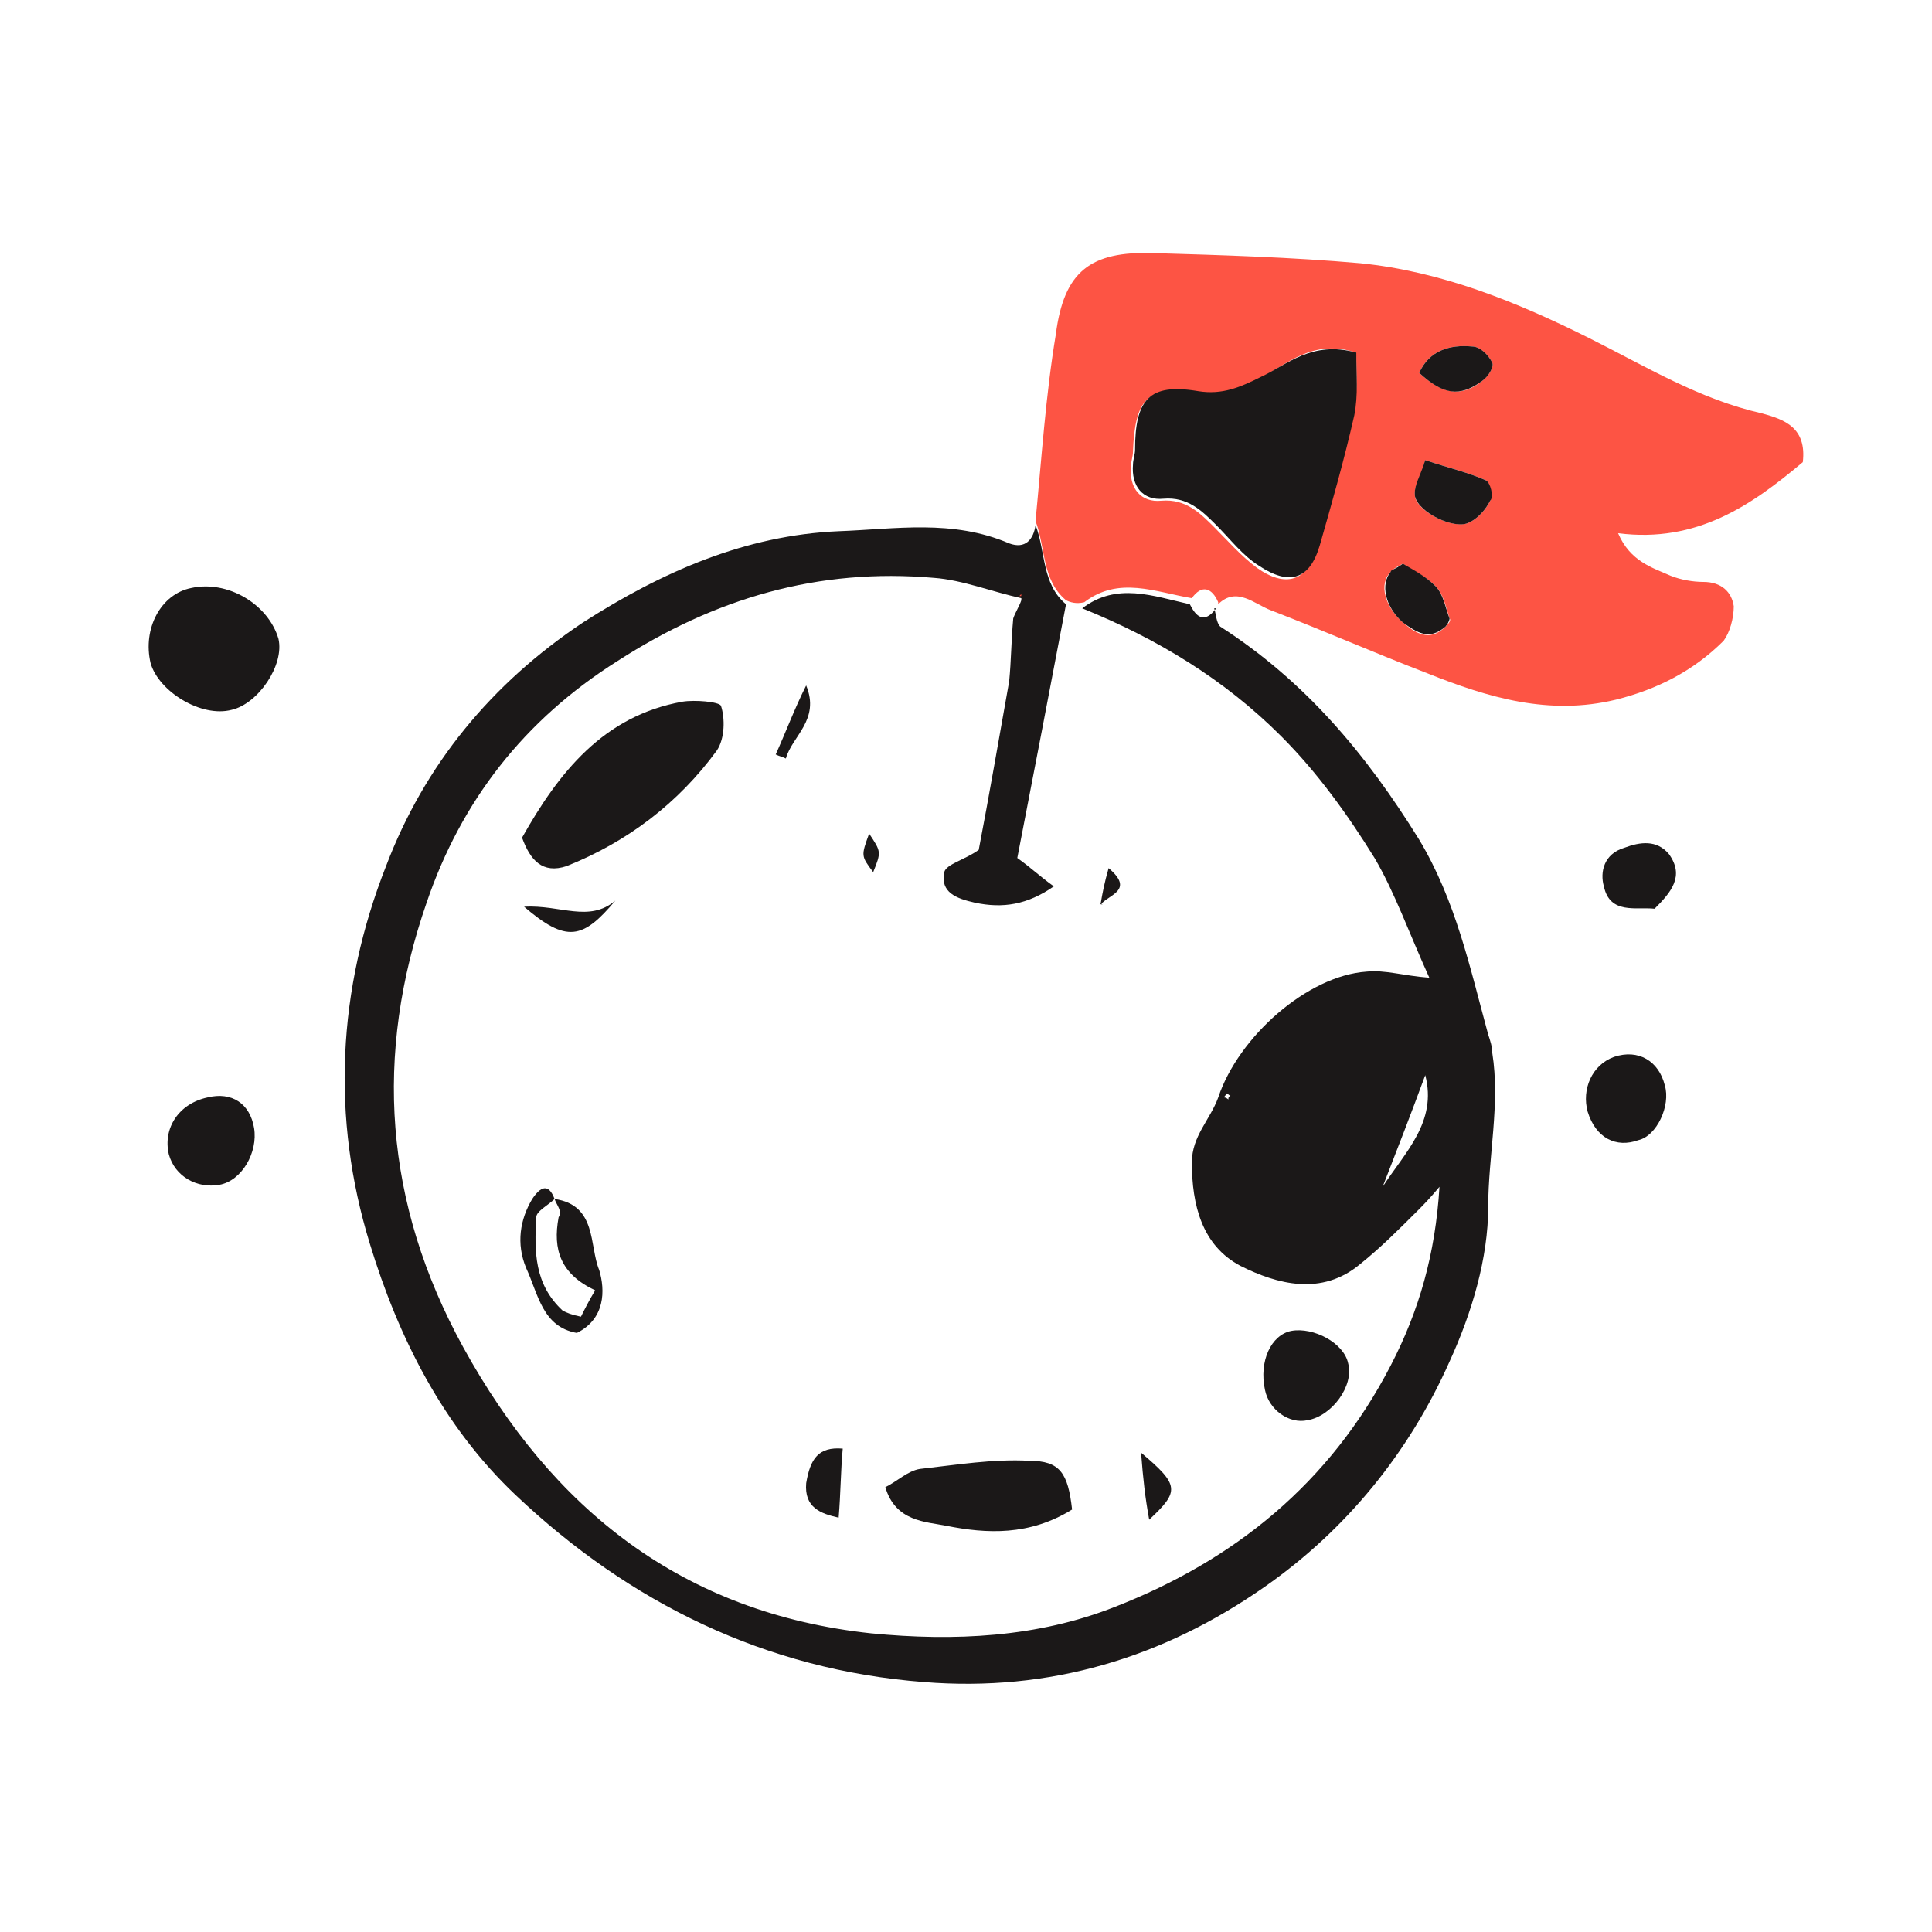
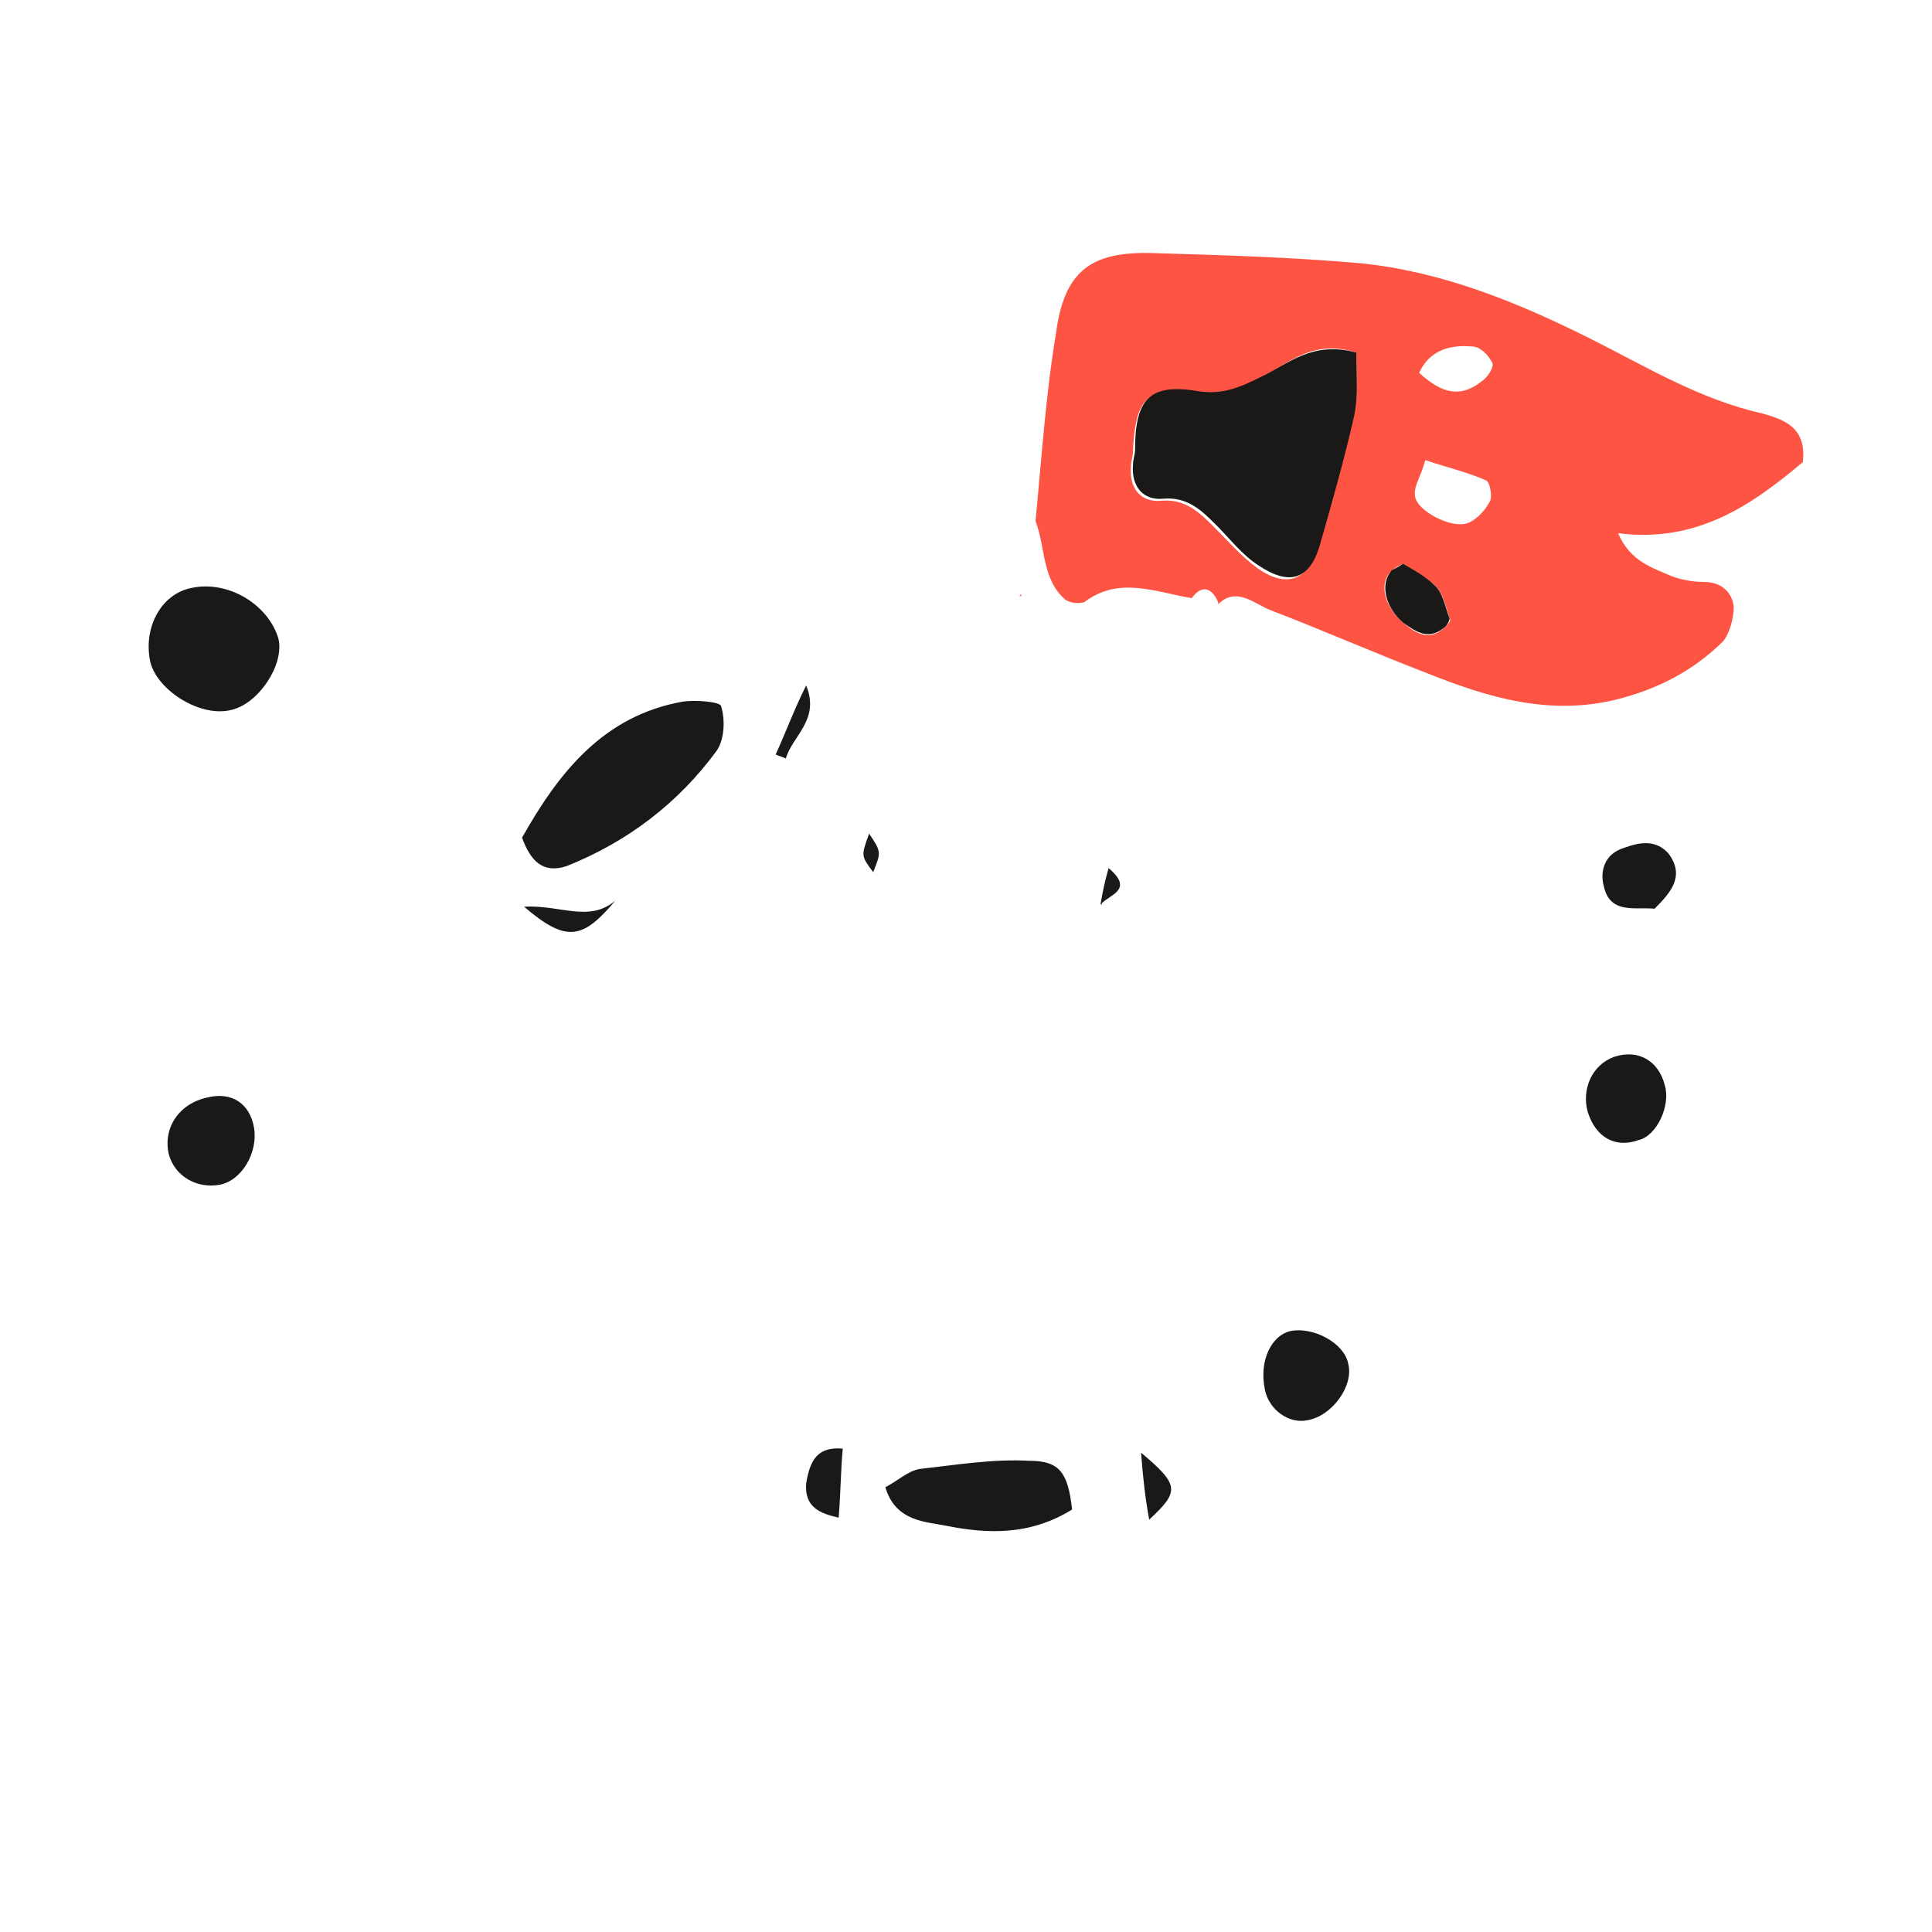
<svg xmlns="http://www.w3.org/2000/svg" width="56" height="56" viewBox="0 0 56 56" fill="none">
  <g clip-path="url(#clip0)">
-     <path d="M35.194 17.632C35.252 17.809 35.252 18.044 35.37 18.162C37.841 19.75 39.606 21.868 41.136 24.339C42.195 26.104 42.607 28.046 43.136 29.987C43.195 30.164 43.254 30.34 43.254 30.517C43.489 31.988 43.136 33.517 43.136 34.988C43.136 36.459 42.666 38.047 42.018 39.46C40.842 42.107 39.018 44.343 36.664 45.99C33.723 48.049 30.428 49.049 26.78 48.755C22.192 48.402 18.25 46.461 14.955 43.343C12.837 41.342 11.543 38.754 10.719 36.047C9.601 32.4 9.778 28.693 11.19 25.104C12.307 22.163 14.249 19.809 16.896 18.044C19.191 16.573 21.603 15.514 24.309 15.397C25.957 15.338 27.604 15.044 29.251 15.75C29.722 15.926 29.957 15.632 30.016 15.22C30.311 15.985 30.193 16.926 30.899 17.515C30.428 19.986 29.957 22.457 29.487 24.869C29.899 25.163 30.134 25.398 30.546 25.692C29.781 26.222 29.075 26.34 28.251 26.163C27.722 26.045 27.251 25.869 27.369 25.281C27.428 25.045 27.957 24.928 28.369 24.634C28.663 23.104 28.957 21.398 29.251 19.75C29.31 19.162 29.31 18.574 29.369 17.926C29.428 17.75 29.546 17.573 29.604 17.397V17.338C28.781 17.162 27.898 16.809 27.075 16.75C23.721 16.456 20.721 17.338 17.896 19.162C15.19 20.868 13.366 23.221 12.366 26.163C10.836 30.576 11.131 34.871 13.425 39.048C16.014 43.754 19.779 46.755 25.251 47.343C27.663 47.579 30.075 47.461 32.311 46.578C35.782 45.225 38.547 42.99 40.312 39.577C41.136 37.989 41.606 36.341 41.724 34.4C41.43 34.753 41.254 34.929 41.077 35.106C40.547 35.635 40.018 36.165 39.43 36.636C38.312 37.577 37.017 37.224 35.959 36.694C34.841 36.106 34.547 34.929 34.547 33.694C34.547 32.929 35.076 32.458 35.311 31.811C35.9 30.046 37.9 28.281 39.606 28.163C40.136 28.105 40.665 28.281 41.43 28.34C40.842 27.046 40.43 25.869 39.842 24.869C39.077 23.633 38.194 22.398 37.135 21.339C35.488 19.691 33.546 18.515 31.369 17.632C32.37 16.867 33.429 17.279 34.488 17.515C34.664 17.868 34.9 18.103 35.252 17.632H35.194ZM41.312 31.164C40.901 32.282 40.489 33.341 40.077 34.4C40.724 33.4 41.665 32.517 41.312 31.164ZM35.664 31.752C35.605 31.752 35.605 31.694 35.547 31.694C35.547 31.752 35.488 31.752 35.488 31.811C35.547 31.811 35.605 31.87 35.605 31.87C35.605 31.811 35.605 31.811 35.664 31.752Z" fill="#1B1818" />
    <path d="M30.898 17.397C30.192 16.808 30.31 15.867 30.015 15.102C30.192 13.278 30.31 11.454 30.604 9.689C30.839 7.866 31.604 7.277 33.428 7.336C35.428 7.395 37.428 7.454 39.429 7.63C41.782 7.866 43.959 8.748 46.077 9.807C47.724 10.631 49.254 11.572 51.078 11.984C51.725 12.161 52.372 12.396 52.255 13.396C50.784 14.632 49.195 15.749 46.901 15.455C47.254 16.279 47.901 16.455 48.43 16.691C48.724 16.808 49.077 16.867 49.372 16.867C49.901 16.867 50.195 17.161 50.254 17.573C50.254 17.926 50.136 18.338 49.96 18.573C49.077 19.456 48.019 19.985 46.842 20.279C44.9 20.75 43.135 20.221 41.37 19.515C39.84 18.926 38.37 18.279 36.84 17.691C36.369 17.514 35.84 16.985 35.31 17.514V17.456C35.134 17.044 34.84 16.926 34.545 17.338C33.486 17.161 32.428 16.691 31.427 17.456C31.192 17.514 31.016 17.456 30.898 17.397ZM39.311 10.219C38.017 9.807 37.311 10.572 36.487 10.984C35.899 11.278 35.369 11.513 34.663 11.396C33.251 11.16 32.898 11.572 32.839 13.102C32.839 13.22 32.781 13.396 32.781 13.514C32.722 14.161 33.075 14.573 33.663 14.514C34.369 14.455 34.781 14.867 35.193 15.279C35.605 15.691 35.958 16.102 36.428 16.455C37.252 17.044 37.899 16.867 38.193 15.867C38.546 14.632 38.899 13.337 39.193 12.102C39.37 11.513 39.311 10.866 39.311 10.219ZM41.312 13.337C41.194 13.808 40.959 14.102 41.017 14.396C41.076 14.808 42.076 15.338 42.547 15.161C42.841 15.043 43.076 14.749 43.194 14.514C43.253 14.396 43.194 13.984 43.076 13.925C42.547 13.69 42.017 13.572 41.312 13.337ZM40.664 16.338C40.429 16.455 40.37 16.514 40.311 16.573C39.958 16.926 40.135 17.573 40.664 18.044C41.017 18.338 41.429 18.632 41.9 18.162C41.959 18.103 42.076 17.985 42.017 17.926C41.9 17.573 41.841 17.22 41.606 16.985C41.312 16.691 40.9 16.514 40.664 16.338ZM41.135 10.807C41.841 11.454 42.37 11.513 42.959 11.043C43.135 10.925 43.312 10.631 43.253 10.513C43.135 10.278 42.9 10.043 42.665 10.043C42.017 9.984 41.429 10.16 41.135 10.807Z" fill="#FD5444" />
    <path d="M8.071 18.515C8.248 19.279 7.483 20.397 6.718 20.574C5.835 20.809 4.6 20.044 4.365 19.221C4.129 18.221 4.659 17.22 5.541 17.044C6.6 16.808 7.777 17.515 8.071 18.515Z" fill="#1B1818" />
    <path d="M4.893 33.458C4.717 32.694 5.187 31.988 6.011 31.811C6.717 31.635 7.246 31.988 7.364 32.694C7.482 33.4 7.011 34.223 6.364 34.341C5.717 34.459 5.07 34.106 4.893 33.458Z" fill="#1B1818" />
    <path d="M46.019 32.223C45.843 31.576 46.137 30.87 46.784 30.634C47.49 30.399 48.079 30.752 48.255 31.458C48.432 32.046 48.02 32.929 47.49 33.047C46.843 33.282 46.255 32.988 46.019 32.223Z" fill="#1B1818" />
    <path d="M47.959 26.34C47.43 26.281 46.665 26.516 46.489 25.692C46.371 25.28 46.489 24.751 47.077 24.575C47.548 24.398 48.018 24.339 48.371 24.751C48.842 25.398 48.43 25.869 47.959 26.34Z" fill="#1B1818" />
    <path d="M29.601 17.277H29.545L29.601 17.22V17.277Z" fill="#FD5444" />
    <path d="M39.313 10.219C39.313 10.866 39.372 11.454 39.254 12.043C38.96 13.337 38.607 14.573 38.254 15.808C37.96 16.808 37.372 16.985 36.489 16.396C36.019 16.102 35.665 15.632 35.254 15.22C34.842 14.808 34.43 14.396 33.724 14.455C33.136 14.514 32.783 14.102 32.841 13.455C32.841 13.337 32.9 13.161 32.9 13.043C32.9 11.572 33.312 11.101 34.724 11.337C35.43 11.454 35.96 11.219 36.548 10.925C37.313 10.572 38.019 9.866 39.313 10.219Z" fill="#1B1818" />
-     <path d="M41.31 13.337C42.017 13.573 42.546 13.69 43.076 13.926C43.193 13.985 43.311 14.396 43.193 14.514C43.076 14.749 42.84 15.043 42.546 15.161C42.134 15.338 41.134 14.867 41.016 14.396C40.958 14.102 41.193 13.749 41.31 13.337Z" fill="#1B1818" />
    <path d="M40.663 16.338C40.957 16.514 41.31 16.691 41.604 16.985C41.84 17.22 41.898 17.632 42.016 17.926C42.016 17.985 41.957 18.103 41.898 18.162C41.428 18.573 41.075 18.338 40.663 18.044C40.133 17.573 40.016 16.926 40.31 16.573C40.31 16.514 40.428 16.514 40.663 16.338Z" fill="#1B1818" />
-     <path d="M41.136 10.807C41.43 10.16 42.018 9.984 42.665 10.043C42.901 10.043 43.136 10.278 43.254 10.513C43.312 10.631 43.136 10.925 42.959 11.043C42.312 11.514 41.842 11.455 41.136 10.807Z" fill="#1B1818" />
    <path d="M15.132 24.28C16.191 22.398 17.485 20.75 19.78 20.339C20.133 20.28 20.839 20.339 20.897 20.456C21.015 20.809 21.015 21.398 20.78 21.751C19.662 23.28 18.191 24.398 16.426 25.104C15.72 25.339 15.367 24.928 15.132 24.28Z" fill="#1B1818" />
    <path d="M31.075 43.754C29.839 44.519 28.604 44.46 27.427 44.225C26.839 44.107 25.956 44.107 25.662 43.107C26.015 42.931 26.309 42.636 26.662 42.578C27.721 42.46 28.78 42.283 29.839 42.342C30.722 42.342 30.957 42.695 31.075 43.754Z" fill="#1B1818" />
-     <path d="M16.074 34.753C17.309 34.929 17.074 36.106 17.368 36.812C17.545 37.401 17.545 38.224 16.721 38.636C15.721 38.459 15.603 37.518 15.25 36.753C14.956 36.047 15.074 35.341 15.427 34.753C15.662 34.4 15.898 34.282 16.074 34.753C15.898 34.929 15.544 35.106 15.544 35.282C15.486 36.283 15.486 37.224 16.309 37.989C16.427 38.048 16.545 38.106 16.839 38.165C16.956 37.93 17.074 37.695 17.251 37.401C16.25 36.93 16.015 36.224 16.192 35.282C16.309 35.106 16.133 34.929 16.074 34.753Z" fill="#1B1818" />
    <path d="M37.9 41.165C37.371 41.283 36.782 40.871 36.665 40.283C36.488 39.459 36.841 38.694 37.429 38.577C38.077 38.459 38.959 38.93 39.077 39.518C39.253 40.165 38.606 41.048 37.9 41.165Z" fill="#1B1818" />
    <path d="M24.427 41.989C24.368 42.636 24.368 43.284 24.309 43.99C23.78 43.872 23.309 43.695 23.368 42.989C23.486 42.283 23.721 41.93 24.427 41.989Z" fill="#1B1818" />
    <path d="M15.19 26.281C16.248 26.222 17.072 26.751 17.837 26.104C16.896 27.222 16.425 27.34 15.19 26.281Z" fill="#1B1818" />
    <path d="M33.075 42.107C34.193 43.048 34.193 43.225 33.31 44.048C33.192 43.401 33.133 42.872 33.075 42.107Z" fill="#1B1818" />
    <path d="M23.367 19.868C23.779 20.868 22.955 21.339 22.779 21.986C22.661 21.927 22.602 21.927 22.484 21.868C22.779 21.221 23.014 20.574 23.367 19.868Z" fill="#1B1818" />
    <path d="M25.192 24.163C25.545 24.692 25.545 24.692 25.31 25.28C24.957 24.81 24.957 24.81 25.192 24.163Z" fill="#1B1818" />
    <path d="M31.898 26.222C31.957 25.869 32.016 25.575 32.134 25.163C32.898 25.81 32.134 25.928 31.898 26.222C31.898 26.163 31.898 26.222 31.898 26.222Z" fill="#1B1818" />
    <path d="M31.898 26.163L31.955 26.22C31.955 26.22 31.898 26.22 31.898 26.163C31.898 26.22 31.898 26.163 31.898 26.163Z" fill="#1B1818" />
  </g>
  <defs>
    <clipPath id="clip0">
      <rect width="48.537" height="41.956" fill="white" transform="translate(3.732 7.022)" />
    </clipPath>
  </defs>
</svg>